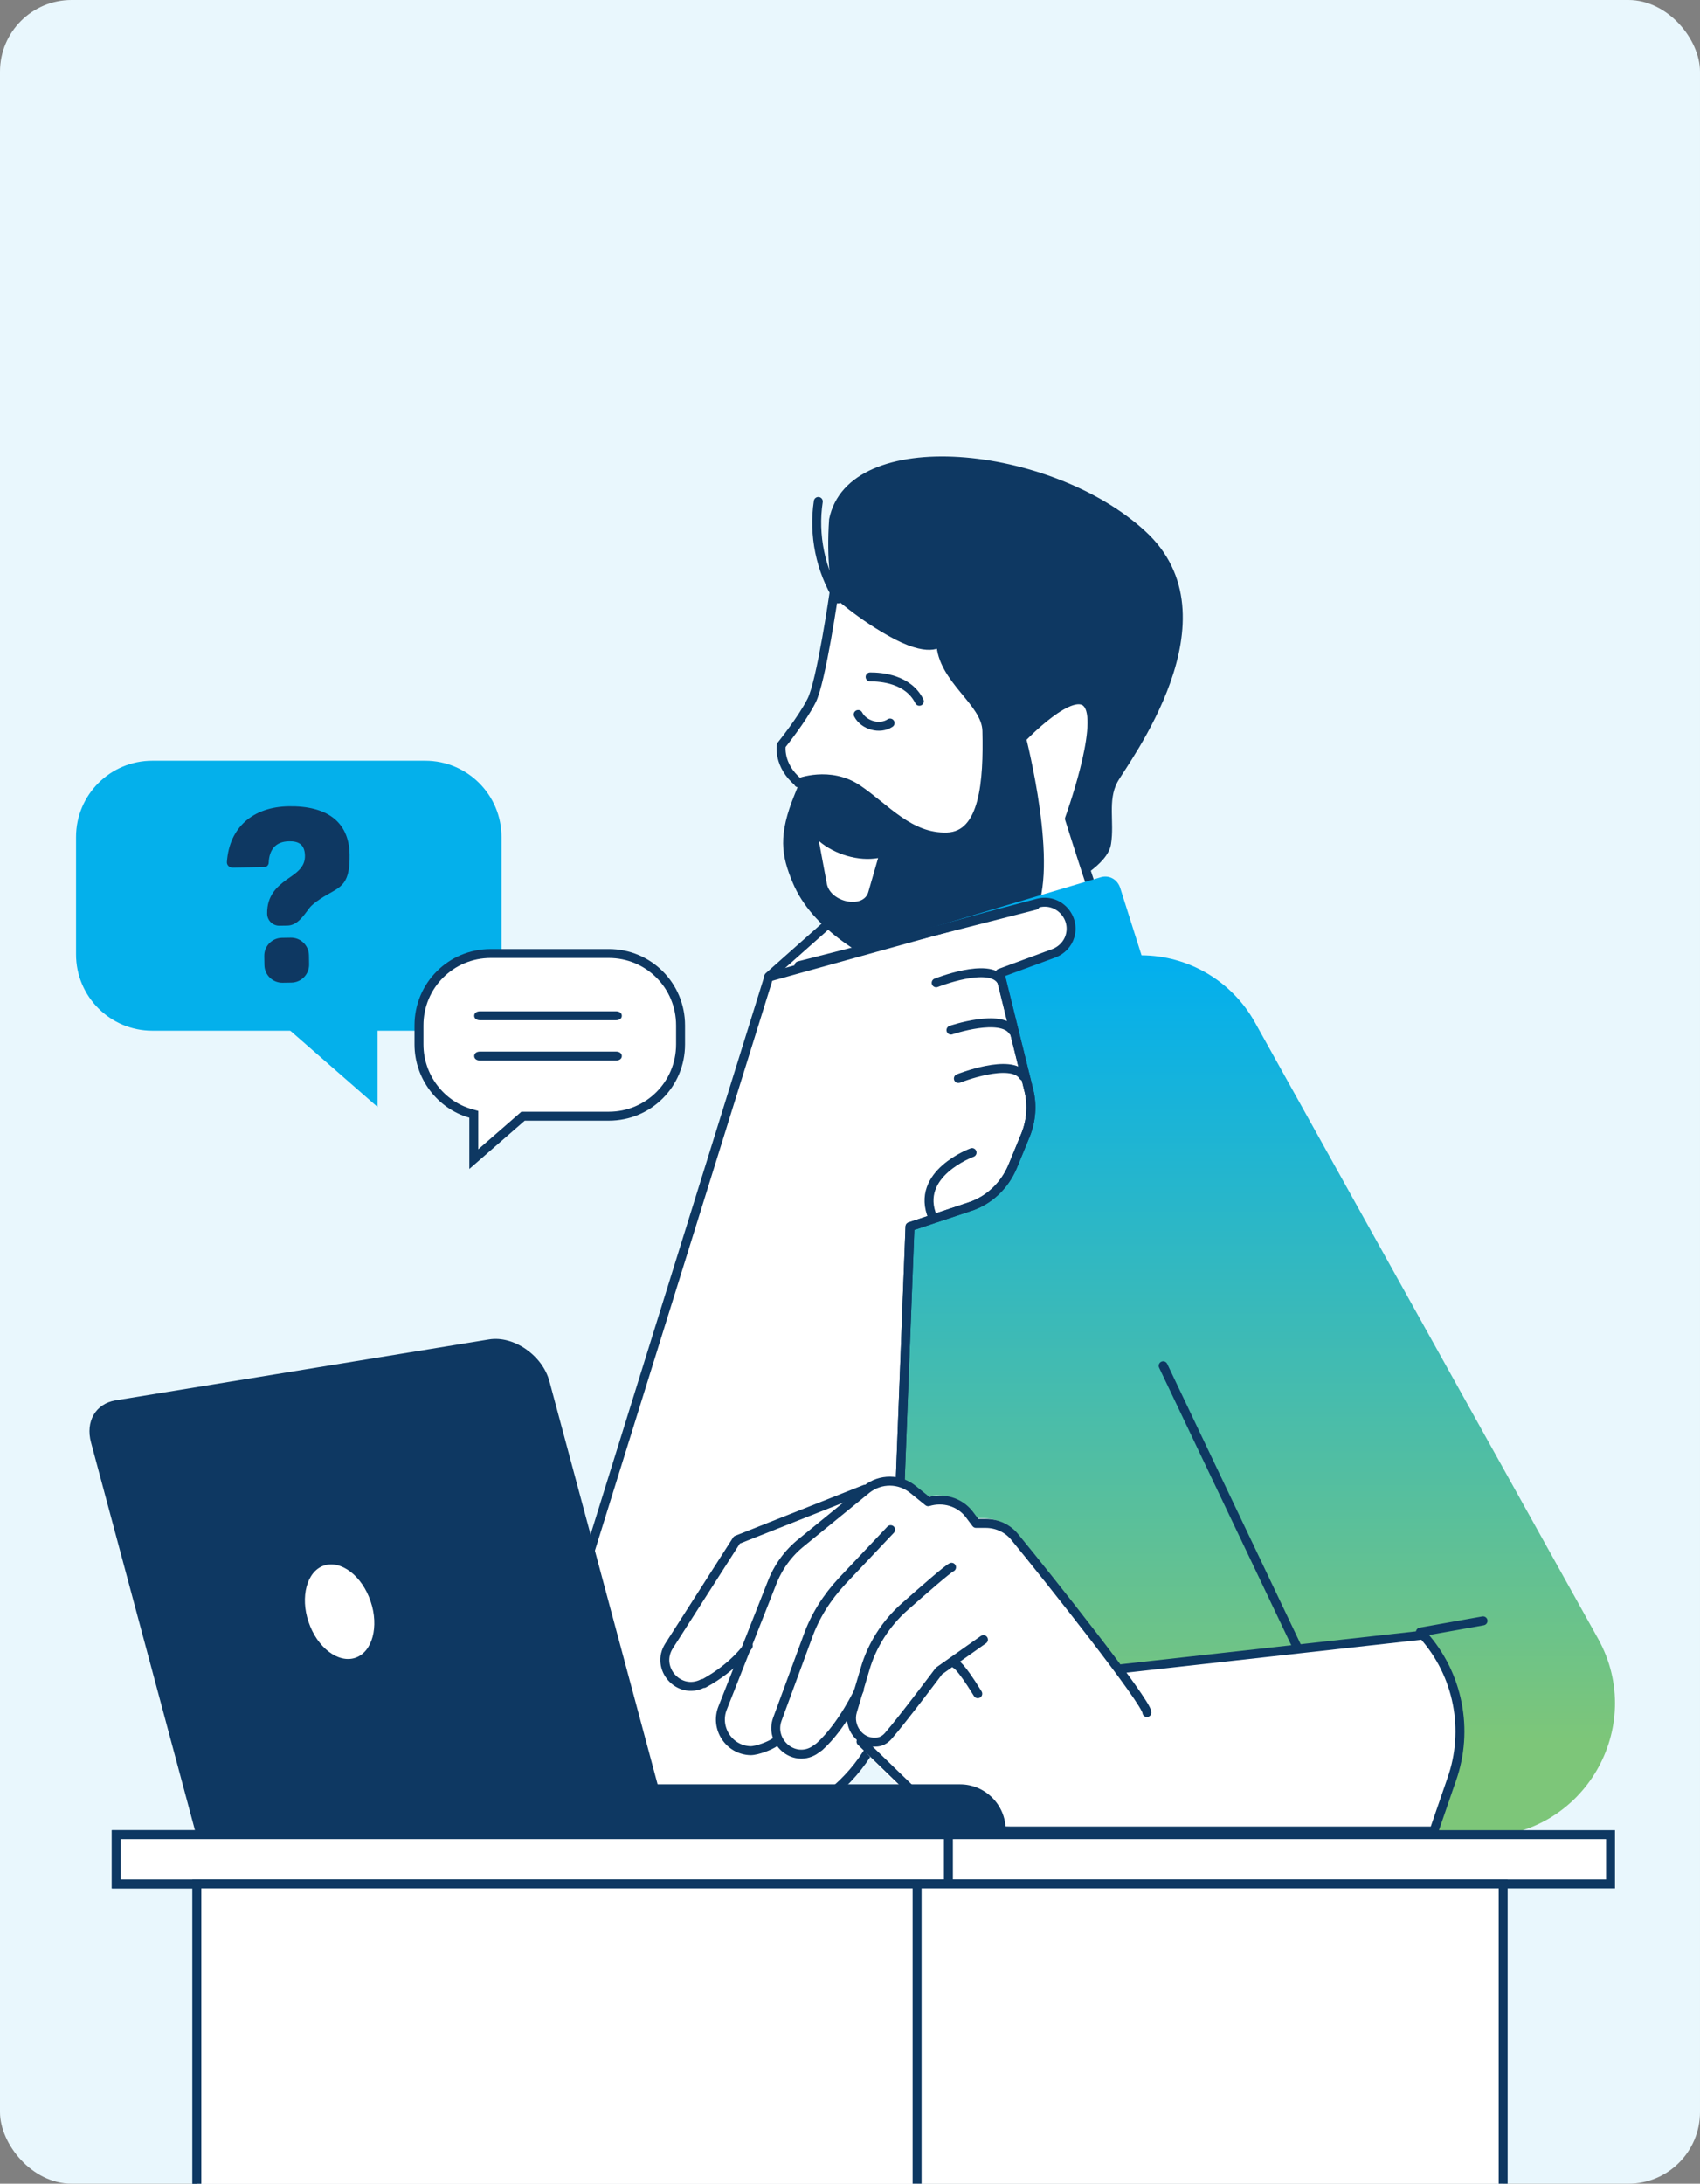
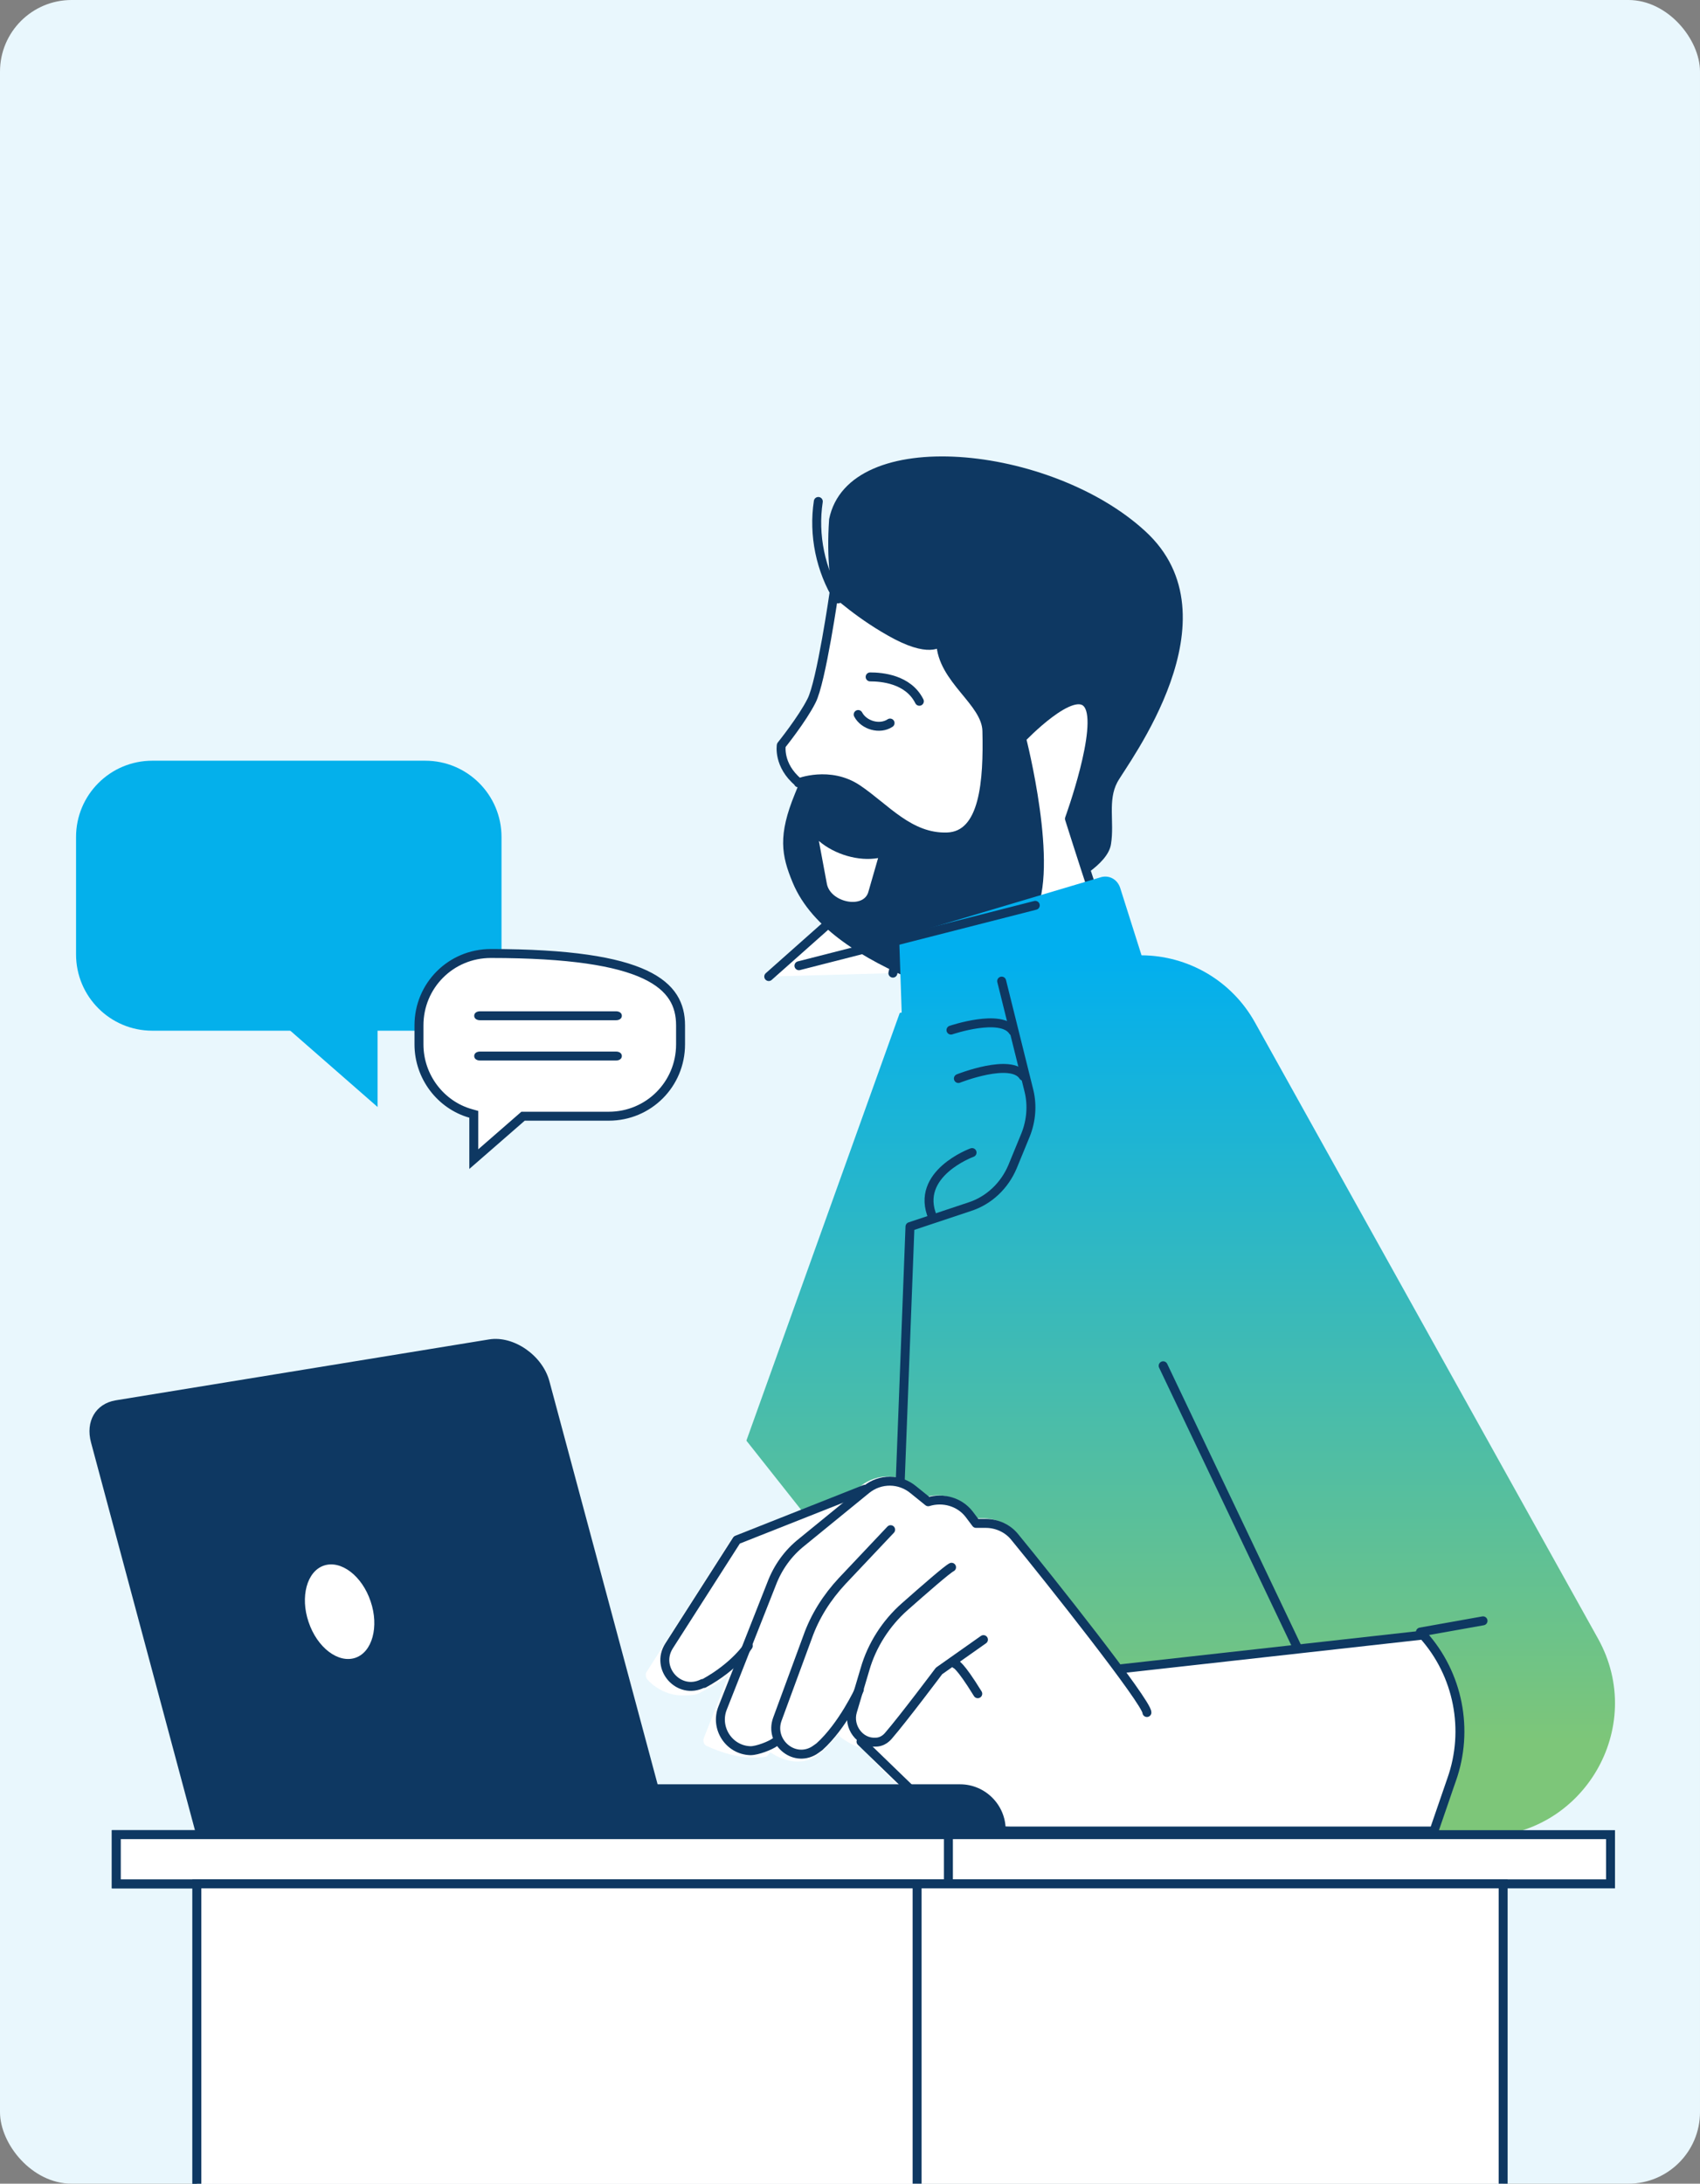
<svg xmlns="http://www.w3.org/2000/svg" width="380" height="488" viewBox="0 0 380 488" fill="none">
  <rect x="0" y="0" width="380" height="488" fill="#808080" stroke="none" />
  <g clip-path="url(#clip0_1053_9850)">
    <rect width="380" height="488" fill="#E9F7FD" />
    <g clip-path="url(#clip1_1053_9850)">
      <path d="M171.836 218.236L191.058 201.177C193.222 199.268 196.405 199.523 198.315 201.559L198.569 201.814C200.861 204.36 201.752 207.924 200.988 211.234L199.588 217.472" fill="white" />
      <path d="M171.836 218.236L191.058 201.177C193.222 199.268 196.405 199.523 198.315 201.559L198.569 201.814C200.861 204.36 201.752 207.924 200.988 211.234L199.588 217.472" stroke="#0E3862" stroke-width="2" stroke-linecap="round" stroke-linejoin="round" />
      <path d="M238.93 197.613C238.93 197.613 247.713 193.412 248.35 188.574C249.114 183.737 247.586 178.899 249.75 174.825C251.914 170.752 277.136 138.068 256.004 118.718C234.999 99.368 189.664 94.718 185.335 116.012C184.062 134.343 189.282 141.472 189.664 144.4C189.919 147.201 181.516 168.078 177.697 177.371C173.878 186.665 174.642 191.12 177.188 197.231C181.516 207.669 193.356 214.416 204.685 219.254C216.143 223.964 236.511 209.834 238.802 197.613H238.93Z" fill="#0E3862" />
      <path d="M178.461 174.953C178.461 174.953 185.462 172.153 191.7 176.354C197.938 180.554 203.285 187.301 211.687 187.047C220.088 186.792 220.852 174.444 220.598 163.369C220.47 156.749 210.541 151.912 210.286 143.51C210.286 143.128 208.632 146.183 200.484 141.982C192.464 137.781 186.481 132.18 186.481 132.18C186.481 132.18 183.553 152.548 181.389 156.622C179.352 160.695 174.641 166.551 174.641 166.551C174.641 166.551 173.878 171.007 178.461 174.826V174.953Z" fill="white" stroke="#0E3862" stroke-width="2" stroke-linecap="round" stroke-linejoin="round" />
      <path d="M187.37 133.834C183.424 127.469 181.769 119.576 182.915 112.065" stroke="#0E3862" stroke-width="2" stroke-linecap="round" stroke-linejoin="round" />
      <path d="M196.282 191.757C191.954 192.52 186.607 190.993 183.043 187.938L184.825 197.485C185.589 201.686 193.1 203.214 194.119 199.267L196.282 191.757Z" fill="white" />
      <path d="M235.62 172.025C235.365 168.842 236.766 165.405 239.184 163.241" stroke="#0E3862" stroke-width="2" stroke-linecap="round" stroke-linejoin="round" />
      <path d="M191.828 159.676C193.101 162.095 196.666 163.113 198.957 161.585" stroke="#0E3862" stroke-width="2" stroke-linecap="round" stroke-linejoin="round" />
      <path d="M205.502 156.718C203.002 151.718 197.002 151.274 194.5 151.274" stroke="#0E3862" stroke-width="2" stroke-linecap="round" stroke-linejoin="round" />
      <path d="M253.822 226.001C250.002 217.726 239.054 182.973 239.054 182.973C239.054 182.973 246.565 162.35 243.255 157.512C240.073 152.675 228.361 165.023 228.361 165.023C228.361 165.023 235.872 194.175 230.271 204.105C224.797 214.034 202.137 215.944 202.137 215.944C202.137 215.944 209.011 228.801 213.212 248.024C231.289 239.877 243.001 239.495 253.822 225.874V226.001Z" fill="white" stroke="#0E3862" stroke-width="2" stroke-linecap="round" stroke-linejoin="round" />
      <path d="M245.922 196.085C247.831 195.449 249.74 196.467 250.377 198.376L255.165 213.489C265.511 213.541 275.313 219.094 280.553 228.547L357.188 366.161C368.263 386.02 353.878 410.462 331.091 410.462H236.888L166.871 321.987V321.859L201.116 226.383L201.554 226.269L200.984 209.452L245.922 196.085Z" fill="url(#paint0_linear_1053_9850)" />
-       <path d="M199.588 373.417L203.407 274.122L216.773 269.666C221.102 268.266 224.539 264.956 226.321 260.755L229.249 253.626C230.522 250.444 230.777 247.006 230.013 243.824L223.52 217.472L235.614 213.017C237.269 212.38 238.669 210.98 239.179 209.198C240.452 204.869 236.505 200.668 232.05 201.814L220.465 204.869L171.836 218.363L127.407 361.069C120.024 384.875 137.719 408.935 162.67 408.935C182.529 408.935 198.824 393.277 199.588 373.417Z" fill="white" stroke="#0E3862" stroke-width="2" stroke-linecap="round" stroke-linejoin="round" />
      <path d="M217.284 257.572C217.284 257.572 204.3 262.282 208.501 272.085" stroke="#0E3862" stroke-width="2" stroke-linecap="round" stroke-linejoin="round" />
      <path d="M214.227 241.023C214.227 241.023 226.066 236.313 228.739 240.514" stroke="#0E3862" stroke-width="2" stroke-linecap="round" stroke-linejoin="round" />
      <path d="M212.57 230.202C212.57 230.202 223.773 226.383 226.446 230.457" stroke="#0E3862" stroke-width="2" stroke-linecap="round" stroke-linejoin="round" />
-       <path d="M209.262 219.637C209.262 219.637 221.101 214.926 223.774 219.127" stroke="#0E3862" stroke-width="2" stroke-linecap="round" stroke-linejoin="round" />
      <path d="M178.586 215.817L231.416 202.323" stroke="#0E3862" stroke-width="2" stroke-linecap="round" stroke-linejoin="round" />
      <path d="M317.723 365.015L250.89 373.417C246.689 367.688 239.56 358.268 227.212 342.865C225.43 340.573 222.629 339.3 219.701 339.3H218.301L217.155 337.9C214.863 334.844 210.917 333.571 207.225 334.463L204.552 332.171C201.115 329.243 196.023 329.243 192.458 332.044L191.568 332.808L164.324 343.119C164.07 343.119 163.815 343.374 163.688 343.628L144.593 373.544C144.211 374.054 144.338 374.69 144.593 375.199C145.866 376.727 148.794 378.891 152.486 378.891C156.177 378.891 155.922 378.509 157.959 377.491C159.996 376.472 161.652 375.327 162.925 374.181L157.323 388.439C157.068 389.075 157.323 389.966 158.087 390.221C158.851 390.603 163.688 392.767 168.017 392.767C172.345 392.767 171.072 392.512 172.217 391.621C173.745 392.64 175.909 393.658 178.201 393.658C180.492 393.658 181.892 393.022 183.675 391.494C185.075 390.221 186.348 388.821 187.494 387.293C187.494 387.675 187.621 388.057 188.003 388.311C189.276 389.203 191.058 390.348 192.967 390.73C192.967 390.73 192.967 390.73 192.967 390.857C193.477 391.494 205.57 406.134 216.009 408.171C227.594 410.462 244.397 410.589 245.161 410.589L320.015 409.698C336.31 383.601 317.723 365.142 317.723 365.142V365.015Z" fill="white" />
      <path d="M250.766 372.907L318.108 365.396C326.001 374.18 328.42 386.656 324.473 397.731L320.527 409.188H225.814C217.794 409.188 210.029 406.006 204.173 400.532L192.461 389.202" stroke="#0E3862" stroke-width="2" stroke-linecap="round" stroke-linejoin="round" />
      <path d="M256.368 382.71C256.368 380.418 234.472 352.794 226.834 343.501C225.306 341.591 222.888 340.445 220.341 340.445H218.178L216.65 338.409C214.486 335.608 210.794 334.589 207.484 335.608L204.174 332.935C201.119 330.389 196.791 330.388 193.735 332.807L179.223 344.646C176.168 347.065 173.877 350.248 172.476 353.939L161.528 381.691C159.746 386.147 162.928 391.112 167.766 391.239C169.294 391.239 172.221 390.093 173.24 389.329" stroke="#0E3862" stroke-width="2" stroke-linecap="round" stroke-linejoin="round" />
      <path d="M199.083 341.846L188.262 353.303C184.825 356.995 182.152 361.196 180.497 365.906L173.75 384.237C171.968 389.202 177.314 393.912 181.897 391.239C182.279 390.984 182.661 390.73 183.17 390.348C188.39 385.638 192.081 377.618 192.081 377.618" stroke="#0E3862" stroke-width="2" stroke-linecap="round" stroke-linejoin="round" />
      <path d="M212.701 350.247C211.683 350.756 206.591 355.212 202.263 359.031C198.062 362.723 194.879 367.687 193.352 373.034L190.551 382.454C189.532 385.892 192.206 389.583 195.77 389.329C196.789 389.329 197.807 388.82 198.571 387.928C201.881 384.109 209.901 373.416 209.901 373.416L219.83 366.414" stroke="#0E3862" stroke-width="2" stroke-linecap="round" stroke-linejoin="round" />
      <path d="M193.353 332.808L164.71 344.138L149.561 367.816C146.379 372.78 151.725 378.891 157.072 376.218C157.072 376.218 157.199 376.218 157.326 376.218C164.328 372.399 167.256 367.816 167.256 367.816" stroke="#0E3862" stroke-width="2" stroke-linecap="round" stroke-linejoin="round" />
      <path d="M213.594 371.889C213.594 371.889 214.485 371.889 218.558 378.508" stroke="#0E3862" stroke-width="2" stroke-linecap="round" stroke-linejoin="round" />
      <path d="M43.9 410.207H150.07L122.828 308.747C121.3 302.891 114.807 298.436 109.333 299.327L25.823 312.948C21.368 313.712 19.076 317.658 20.349 322.368L43.9 410.207Z" fill="#0E3862" />
      <path d="M224.797 410.207H86.674V398.75H214.613C220.214 398.75 224.797 403.333 224.797 408.934V410.207Z" fill="#0E3862" />
      <path d="M68.974 362.468C70.884 368.197 75.594 371.761 79.413 370.488C83.233 369.215 84.76 363.486 82.85 357.885C80.941 352.157 76.231 348.592 72.412 349.865C68.593 351.138 67.065 356.867 68.974 362.468Z" fill="white" />
      <path d="M201.242 330.643L203.407 274.121L216.773 269.666C221.102 268.265 224.539 264.955 226.321 260.754L229.249 253.625C230.522 250.443 230.776 247.006 230.013 243.823L223.902 219.254" stroke="#0E3862" stroke-width="2" stroke-linecap="round" stroke-linejoin="round" />
      <path d="M260 305.219L290 368.219" stroke="#0E3862" stroke-width="2" stroke-linecap="round" stroke-linejoin="round" />
      <path d="M317.5 364.719L331.5 362.219" stroke="#0E3862" stroke-width="2" stroke-linecap="round" />
      <path d="M34.048 230.338H95.053C104.469 230.338 112.102 222.705 112.102 213.289V187.049C112.102 177.633 104.469 170 95.053 170H34.048C24.632 170 16.999 177.633 16.999 187.049V213.289C16.999 222.705 24.632 230.338 34.048 230.338Z" fill="#04B0EB" />
-       <path d="M51.925 193.894C51.231 193.883 50.67 193.315 50.719 192.622C51.264 184.854 56.573 180.318 64.546 180.19C72.937 180.056 78.029 183.529 78.148 190.991C78.268 198.452 75.701 198.182 71.679 200.824C70.48 201.636 69.663 202.258 69.127 202.968C67.797 204.732 66.45 206.816 64.241 206.851L62.47 206.88C60.974 206.904 59.741 205.71 59.717 204.214C59.651 200.039 62.006 198.135 63.97 196.638C66.155 195.137 68.211 193.904 68.168 191.239C68.126 188.574 66.57 187.977 64.627 188.008C61.623 188.056 60.194 189.856 60.064 192.746C60.073 193.31 59.623 193.775 59.059 193.784L55.626 193.839L52.049 193.896L51.925 193.894ZM59.073 213.645C59.038 211.436 60.8 209.617 63.009 209.581L64.991 209.55C67.2 209.514 69.019 211.276 69.055 213.485L69.087 215.524C69.123 217.733 67.361 219.552 65.152 219.587L63.169 219.619C60.961 219.655 59.141 217.893 59.106 215.684L59.073 213.645Z" fill="#0E3862" />
      <path d="M84.4 216.086V247.387L56.5 223L84.4 216.086Z" fill="#04B0EB" />
-       <path d="M105.906 249.024L105.179 248.818C98.549 246.942 93.652 240.674 93.652 233.397V229.135C93.653 220.23 100.798 213.086 109.702 213.086H136.074C144.979 213.086 152.124 220.23 152.124 229.135V233.397C152.124 242.302 144.979 249.446 136.074 249.446H116.919L116.637 249.692L105.906 259.038V249.024Z" fill="white" stroke="#0E3862" stroke-width="2" />
+       <path d="M105.906 249.024L105.179 248.818C98.549 246.942 93.652 240.674 93.652 233.397V229.135C93.653 220.23 100.798 213.086 109.702 213.086C144.979 213.086 152.124 220.23 152.124 229.135V233.397C152.124 242.302 144.979 249.446 136.074 249.446H116.919L116.637 249.692L105.906 259.038V249.024Z" fill="white" stroke="#0E3862" stroke-width="2" />
      <path d="M137.685 228H107.315C106.526 228 106 227.6 106 227C106 226.4 106.526 226 107.315 226H137.685C138.474 226 139 226.4 139 227C139 227.6 138.474 228 137.685 228Z" fill="#0E3862" />
      <path d="M137.685 237H107.315C106.526 237 106 236.6 106 236C106 235.4 106.526 235 107.315 235H137.685C138.474 235 139 235.4 139 236C139 236.6 138.474 237 137.685 237Z" fill="#0E3862" />
      <rect x="26" y="410" width="334" height="11" fill="white" stroke="#0E3862" stroke-width="2" />
      <rect x="26" y="410" width="186" height="11" fill="white" stroke="#0E3862" stroke-width="2" />
      <rect x="44" y="421" width="292" height="75" fill="white" stroke="#0E3862" stroke-width="2" />
      <rect x="44" y="421" width="161" height="75" fill="white" stroke="#0E3862" stroke-width="2" />
    </g>
  </g>
  <defs>
    <linearGradient id="paint0_linear_1053_9850" x1="263.935" y1="213.488" x2="263.935" y2="410.462" gradientUnits="userSpaceOnUse">
      <stop stop-color="#01AFEF" />
      <stop offset="0.892" stop-color="#7DC679" />
    </linearGradient>
    <clipPath id="clip0_1053_9850">
      <rect width="380" height="488" rx="16" fill="white" />
    </clipPath>
    <clipPath id="clip1_1053_9850">
      <rect width="344" height="386" fill="white" transform="translate(17 102)" />
    </clipPath>
  </defs>
</svg>